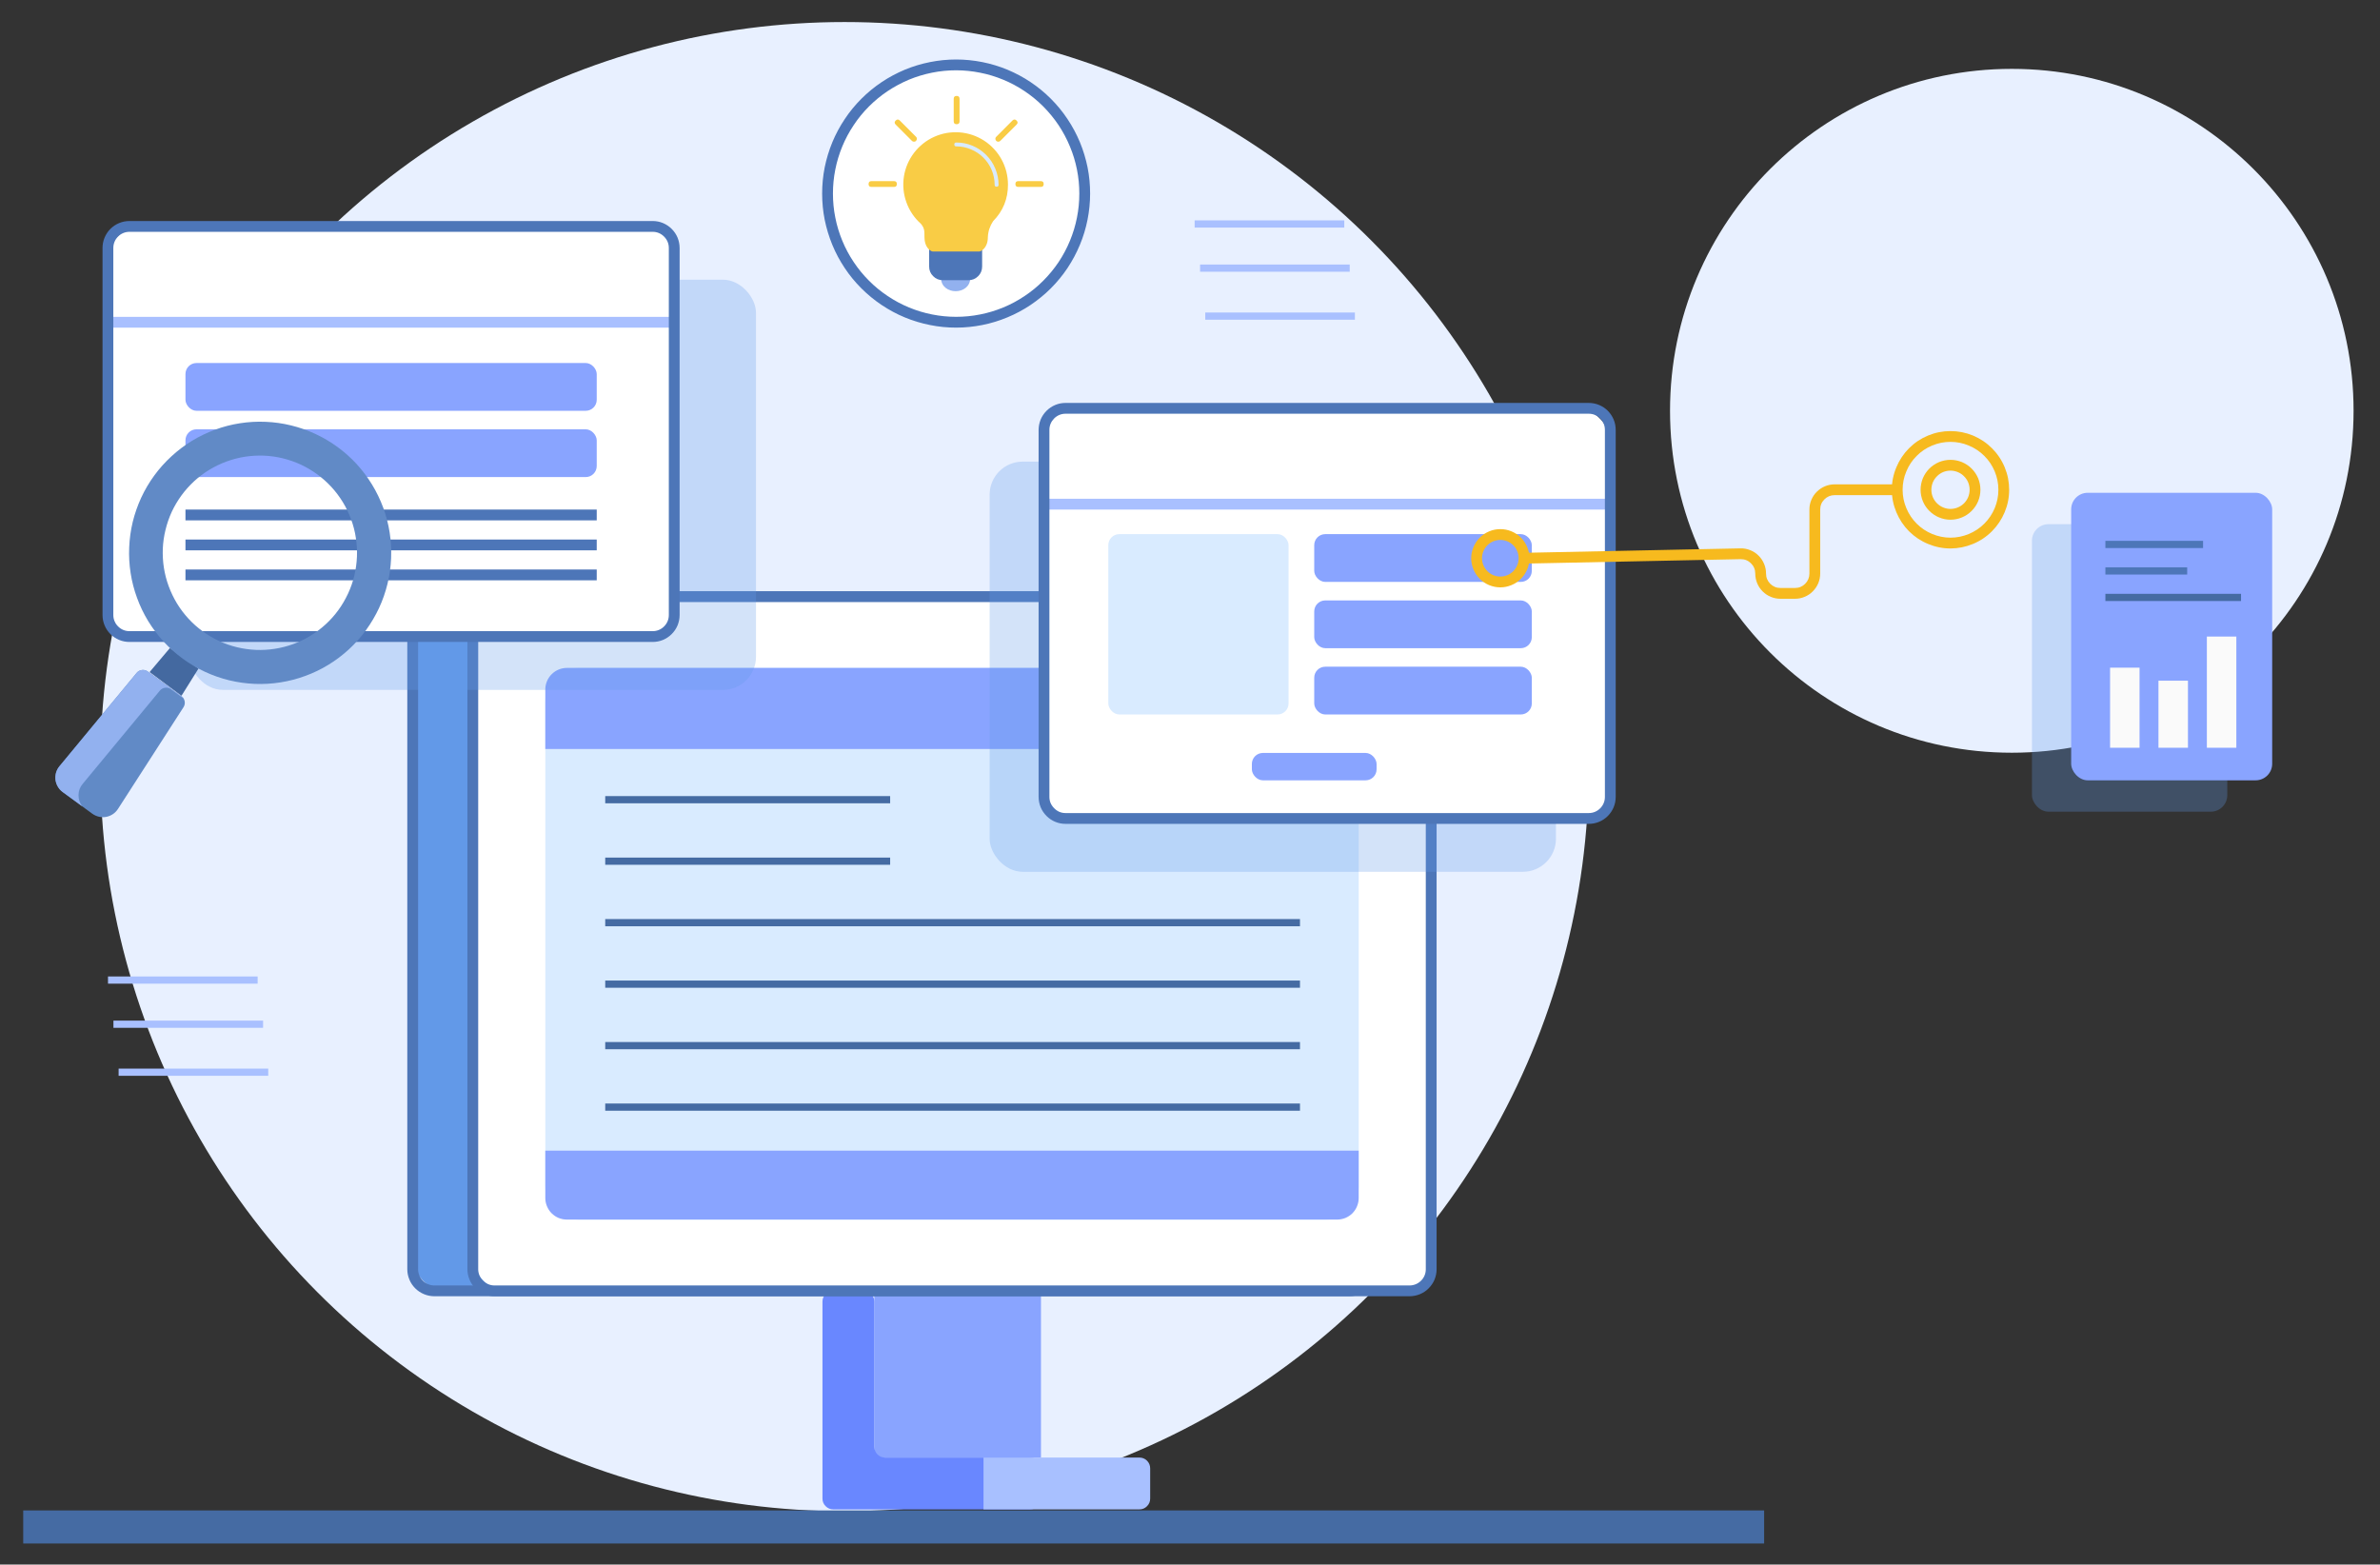
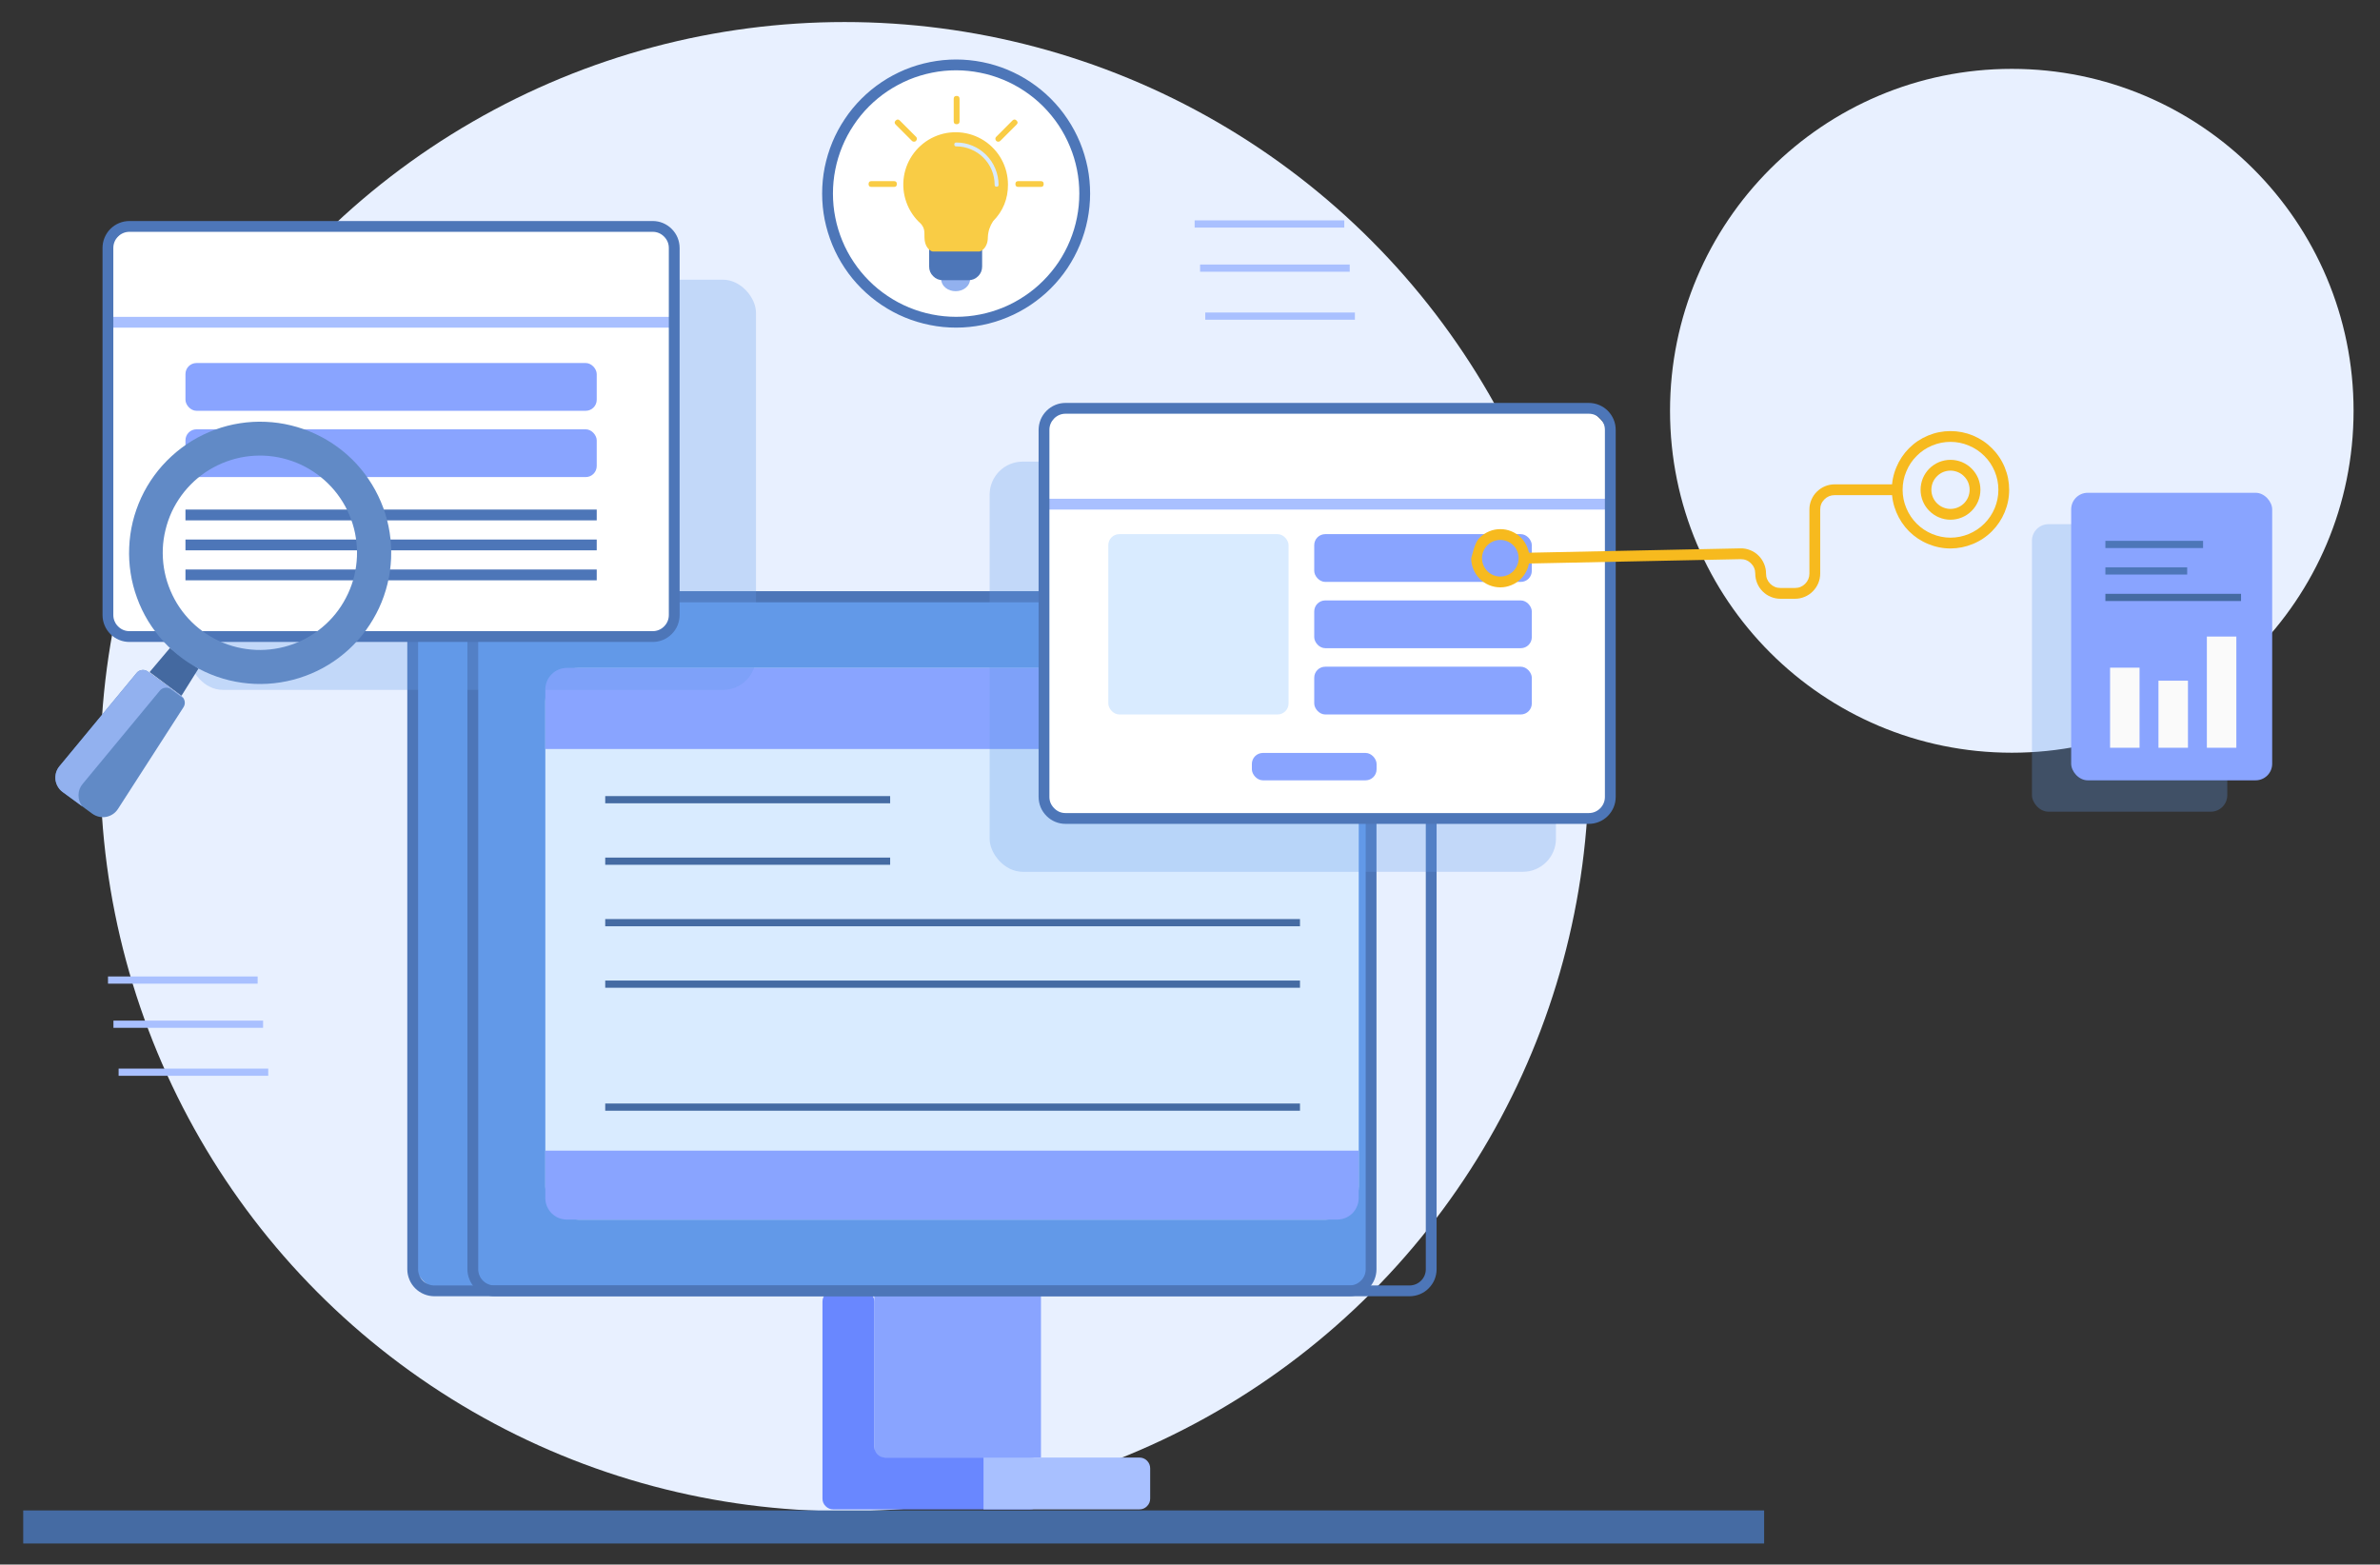
<svg xmlns="http://www.w3.org/2000/svg" width="432" height="284" viewBox="0 0 432 284" fill="none">
  <rect x="0" y="0" width="432" height="284" fill="#333333" stroke="none" />
  <desc>
			Created with Pixso.
	</desc>
  <defs />
  <ellipse id="circle" cx="153.306" cy="139.16" rx="135.091" ry="135.16" fill="#E8F0FF" fill-opacity="1" />
  <rect id="rect" x="158.701" y="234.32" width="30.249" height="30.264" fill="#89A4FF" fill-opacity="1" />
  <ellipse id="circle" cx="365.167" cy="74.568" rx="62.036" ry="62.068" fill="#E8F0FF" fill-opacity="1" />
  <g opacity="0.28">
    <rect id="rect" x="368.827" y="95.151" rx="3" width="35.455" height="52.193" fill="#6299E8" fill-opacity="1" />
  </g>
  <rect id="rect" x="20.591" y="185.266" width="27.162" height="1.307" fill="#A9C0FF" fill-opacity="1" />
  <rect id="rect" x="19.604" y="177.25" width="27.162" height="1.307" fill="#A9C0FF" fill-opacity="1" />
  <rect id="rect" x="21.53" y="193.976" width="27.162" height="1.307" fill="#A9C0FF" fill-opacity="1" />
  <rect id="rect" x="217.83" y="48.018" width="27.162" height="1.307" fill="#A9C0FF" fill-opacity="1" />
  <rect id="rect" x="216.842" y="40.003" width="27.162" height="1.307" fill="#A9C0FF" fill-opacity="1" />
  <rect id="rect" x="218.769" y="56.729" width="27.162" height="1.307" fill="#A9C0FF" fill-opacity="1" />
  <rect id="rect" x="4.215" y="274.179" width="316" height="6" fill="#456BA3" fill-opacity="1" />
  <ellipse id="circle" cx="173.555" cy="35.142" rx="23.343" ry="23.355" fill="#FFFFFF" fill-opacity="1" />
  <path id="path" d="M176.11 50.48C176.11 52.04 174.78 52.86 173.46 52.86C172.15 52.86 170.81 52.04 170.81 50.48C170.81 50.17 170.97 50.02 171.27 50.02L175.65 50.02C175.96 50.02 176.11 50.17 176.11 50.48Z" fill="#92B1EF" fill-opacity="1" fill-rule="nonzero" />
  <path id="path" d="M178.27 45.12L178.27 48.38C178.27 49.06 178.03 49.65 177.55 50.13C177.06 50.62 176.48 50.86 175.79 50.86L171.13 50.86C170.45 50.86 169.86 50.62 169.38 50.13C168.89 49.65 168.65 49.06 168.65 48.38L168.65 45.12C168.65 44.77 168.83 44.59 169.18 44.59L177.75 44.59C178.1 44.59 178.27 44.77 178.27 45.12Z" fill="#4D76B8" fill-opacity="1" fill-rule="nonzero" />
  <path id="path" d="M182.96 33.51C182.97 36.09 182.07 38.31 180.26 40.15C179.68 41.02 179.36 41.99 179.31 43.03C179.31 45.13 177.97 45.6 177.91 45.62C177.86 45.64 177.8 45.65 177.75 45.65L169.32 45.65C169.24 45.65 169.17 45.63 169.1 45.6C168.8 45.46 167.8 44.86 167.8 43.05L167.8 42.94C167.8 41.88 167.8 41.38 167.13 40.6C166.54 40.07 166.02 39.48 165.58 38.82C165.14 38.16 164.78 37.46 164.52 36.71C164.25 35.97 164.08 35.2 164 34.41C163.93 33.62 163.95 32.83 164.07 32.05C164.19 31.27 164.41 30.51 164.72 29.78C165.03 29.05 165.43 28.37 165.91 27.74C166.39 27.11 166.94 26.55 167.56 26.06C168.18 25.56 168.85 25.16 169.58 24.83C170.3 24.51 171.05 24.28 171.83 24.14C172.61 24.01 173.4 23.97 174.19 24.03C174.98 24.09 175.75 24.25 176.5 24.5C177.25 24.76 177.96 25.1 178.63 25.53C179.29 25.96 179.89 26.47 180.43 27.05C180.97 27.63 181.43 28.27 181.81 28.97C182.19 29.67 182.47 30.4 182.67 31.17C182.86 31.94 182.96 32.72 182.96 33.51ZM188.92 33.93L184.84 33.93C184.48 33.93 184.31 33.76 184.31 33.41C184.31 33.05 184.48 32.88 184.84 32.88L188.92 32.88C189.27 32.88 189.44 33.05 189.44 33.41C189.44 33.76 189.27 33.93 188.92 33.93ZM181.21 25.72C180.97 25.72 180.81 25.61 180.72 25.39C180.63 25.17 180.67 24.98 180.84 24.82L183.77 21.88C184.02 21.63 184.27 21.63 184.52 21.88C184.77 22.13 184.77 22.38 184.52 22.62L181.58 25.56C181.48 25.67 181.36 25.72 181.21 25.72ZM162.27 33.93L158.18 33.93C157.83 33.93 157.66 33.76 157.66 33.41C157.66 33.05 157.83 32.88 158.18 32.88L162.27 32.88C162.62 32.88 162.79 33.05 162.79 33.41C162.79 33.76 162.62 33.93 162.27 33.93ZM165.89 25.72C165.74 25.72 165.62 25.67 165.52 25.56L162.58 22.62C162.33 22.37 162.33 22.13 162.58 21.88C162.83 21.63 163.08 21.63 163.33 21.88L166.26 24.82C166.43 24.98 166.47 25.17 166.38 25.39C166.29 25.61 166.13 25.72 165.89 25.72ZM173.64 22.55C173.29 22.55 173.11 22.38 173.11 22.02L173.11 17.94C173.11 17.59 173.29 17.41 173.64 17.41C173.99 17.41 174.17 17.59 174.17 17.94L174.17 22.02C174.17 22.38 173.99 22.55 173.64 22.55Z" fill="#F9CC45" fill-opacity="1" fill-rule="nonzero" />
  <path id="path" d="M180.9 33.89C180.66 33.89 180.54 33.78 180.54 33.54C180.54 32.62 180.36 31.73 180.01 30.88C179.66 30.02 179.15 29.27 178.5 28.62C177.85 27.96 177.09 27.46 176.24 27.11C175.39 26.75 174.5 26.57 173.58 26.57C173.34 26.57 173.22 26.46 173.22 26.22C173.22 25.98 173.34 25.87 173.58 25.87C174.59 25.87 175.57 26.06 176.51 26.45C177.45 26.84 178.28 27.4 179 28.12C179.72 28.84 180.27 29.67 180.66 30.61C181.05 31.55 181.25 32.53 181.25 33.54C181.25 33.78 181.13 33.89 180.9 33.89Z" fill="#D9EBFF" fill-opacity="1" fill-rule="nonzero" />
  <path id="path" d="M173.55 59.47C171.95 59.47 170.37 59.32 168.81 59C167.24 58.69 165.72 58.23 164.24 57.62C162.77 57.01 161.37 56.26 160.04 55.37C158.71 54.48 157.48 53.47 156.35 52.34C155.22 51.21 154.21 49.99 153.33 48.66C152.44 47.33 151.69 45.93 151.08 44.45C150.47 42.97 150.01 41.45 149.69 39.88C149.38 38.32 149.23 36.73 149.23 35.14C149.23 33.54 149.38 31.96 149.69 30.39C150.01 28.82 150.47 27.3 151.08 25.82C151.69 24.35 152.44 22.95 153.33 21.62C154.21 20.29 155.22 19.06 156.35 17.93C157.48 16.8 158.71 15.79 160.04 14.9C161.37 14.01 162.77 13.27 164.24 12.65C165.72 12.04 167.24 11.58 168.81 11.27C170.37 10.96 171.95 10.8 173.55 10.8C175.15 10.8 176.73 10.96 178.3 11.27C179.86 11.58 181.38 12.04 182.86 12.65C184.33 13.27 185.74 14.01 187.06 14.9C188.39 15.79 189.62 16.8 190.75 17.93C191.88 19.06 192.89 20.29 193.77 21.62C194.66 22.95 195.41 24.35 196.02 25.82C196.63 27.3 197.09 28.82 197.41 30.39C197.72 31.96 197.87 33.54 197.87 35.14C197.87 36.73 197.71 38.32 197.4 39.88C197.09 41.45 196.63 42.97 196.01 44.45C195.4 45.92 194.65 47.32 193.77 48.65C192.88 49.98 191.87 51.21 190.74 52.34C189.61 53.47 188.38 54.47 187.06 55.36C185.73 56.25 184.33 57 182.85 57.61C181.38 58.22 179.86 58.69 178.29 59C176.73 59.31 175.15 59.47 173.55 59.47ZM173.55 12.76C172.08 12.76 170.63 12.9 169.19 13.19C167.75 13.48 166.35 13.9 164.99 14.46C163.64 15.03 162.35 15.72 161.13 16.53C159.9 17.35 158.77 18.28 157.74 19.31C156.7 20.35 155.77 21.48 154.96 22.71C154.14 23.93 153.45 25.22 152.89 26.57C152.33 27.93 151.9 29.33 151.62 30.77C151.33 32.21 151.19 33.67 151.19 35.14C151.19 36.61 151.33 38.06 151.62 39.5C151.9 40.94 152.33 42.34 152.89 43.7C153.45 45.06 154.14 46.35 154.96 47.57C155.77 48.79 156.7 49.92 157.74 50.96C158.77 52 159.9 52.92 161.13 53.74C162.35 54.56 163.64 55.25 164.99 55.81C166.35 56.37 167.75 56.8 169.19 57.08C170.63 57.37 172.08 57.51 173.55 57.51C175.02 57.51 176.47 57.37 177.91 57.08C179.35 56.8 180.75 56.37 182.11 55.81C183.47 55.25 184.75 54.56 185.97 53.74C187.2 52.92 188.33 52 189.36 50.96C190.4 49.92 191.33 48.79 192.15 47.57C192.96 46.35 193.65 45.06 194.21 43.7C194.77 42.34 195.2 40.94 195.48 39.5C195.77 38.06 195.91 36.61 195.91 35.14C195.91 33.67 195.77 32.21 195.48 30.77C195.19 29.33 194.77 27.93 194.2 26.58C193.64 25.22 192.95 23.93 192.14 22.71C191.32 21.49 190.39 20.36 189.36 19.32C188.32 18.28 187.19 17.36 185.97 16.54C184.75 15.72 183.46 15.03 182.1 14.47C180.75 13.91 179.35 13.48 177.91 13.2C176.47 12.91 175.02 12.76 173.55 12.76Z" fill="#4D76B8" fill-opacity="1" fill-rule="nonzero" />
  <path id="path" d="M158.7 262.62L158.7 236.28C158.7 235.73 158.5 235.27 158.12 234.89C157.74 234.51 157.28 234.32 156.74 234.32L151.25 234.32C150.71 234.32 150.25 234.51 149.87 234.89C149.48 235.27 149.29 235.73 149.29 236.28L149.29 272.03C149.29 272.57 149.48 273.03 149.87 273.41C150.25 273.8 150.71 273.99 151.25 273.99L186.99 273.99C187.53 273.99 187.99 273.8 188.37 273.41C188.75 273.03 188.95 272.57 188.95 272.03L188.95 266.54C188.95 266 188.75 265.54 188.37 265.15C187.99 264.77 187.53 264.58 186.99 264.58L160.66 264.58C160.11 264.58 159.65 264.39 159.27 264.01C158.89 263.62 158.7 263.16 158.7 262.62Z" fill="#6987FF" fill-opacity="1" fill-rule="nonzero" />
  <path id="path" d="M178.52 264.58L178.52 273.99L206.81 273.99C207.35 273.99 207.81 273.8 208.2 273.41C208.58 273.03 208.77 272.57 208.77 272.03L208.77 266.54C208.77 266 208.58 265.54 208.2 265.15C207.81 264.77 207.35 264.58 206.81 264.58L178.52 264.58Z" fill="#A8C0FF" fill-opacity="1" fill-rule="nonzero" />
  <rect id="rect" x="74.916" y="108.316" rx="6" width="173.959" height="126.004" fill="#6299E8" fill-opacity="1" />
  <path id="path" d="M244.95 235.3L78.83 235.3C78.18 235.29 77.56 235.17 76.96 234.92C76.36 234.67 75.83 234.32 75.37 233.86C74.91 233.4 74.55 232.87 74.31 232.27C74.06 231.67 73.93 231.05 73.93 230.4L73.93 112.23C73.93 111.58 74.06 110.96 74.31 110.36C74.55 109.76 74.91 109.23 75.37 108.77C75.83 108.31 76.36 107.96 76.96 107.71C77.56 107.46 78.18 107.33 78.83 107.33L244.95 107.33C245.6 107.33 246.23 107.46 246.83 107.71C247.43 107.95 247.95 108.31 248.41 108.77C248.87 109.23 249.23 109.76 249.48 110.36C249.72 110.96 249.85 111.58 249.85 112.23L249.85 230.4C249.85 231.05 249.72 231.67 249.48 232.27C249.23 232.87 248.87 233.4 248.41 233.86C247.95 234.32 247.43 234.67 246.83 234.92C246.23 235.17 245.6 235.29 244.95 235.3ZM78.83 109.29C78.44 109.29 78.06 109.37 77.71 109.52C77.35 109.67 77.03 109.88 76.75 110.15C76.48 110.43 76.26 110.75 76.12 111.11C75.97 111.47 75.89 111.84 75.89 112.23L75.89 230.4C75.89 230.79 75.97 231.16 76.12 231.52C76.26 231.88 76.48 232.2 76.75 232.47C77.03 232.75 77.35 232.96 77.71 233.11C78.06 233.26 78.44 233.34 78.83 233.34L244.95 233.34C245.34 233.34 245.72 233.26 246.08 233.11C246.44 232.96 246.75 232.75 247.03 232.47C247.31 232.2 247.52 231.88 247.67 231.52C247.82 231.16 247.89 230.79 247.89 230.4L247.89 112.23C247.89 111.84 247.82 111.47 247.67 111.11C247.52 110.75 247.31 110.43 247.03 110.15C246.75 109.88 246.44 109.67 246.08 109.52C245.72 109.37 245.34 109.29 244.95 109.29L78.83 109.29Z" fill="#4D76B8" fill-opacity="1" fill-rule="nonzero" />
-   <rect id="rect" x="85.826" y="108.316" rx="6" width="173.959" height="126.004" fill="#FFFFFF" fill-opacity="1" />
  <rect id="rect" x="98.984" y="121.248" rx="6" width="147.643" height="100.14" fill="#D9EBFF" fill-opacity="1" />
  <path id="path" d="M255.86 235.3L89.74 235.3C89.09 235.29 88.47 235.17 87.87 234.92C87.27 234.67 86.74 234.32 86.28 233.86C85.82 233.4 85.46 232.87 85.22 232.27C84.97 231.67 84.84 231.05 84.84 230.4L84.84 112.23C84.84 111.58 84.97 110.96 85.22 110.36C85.46 109.76 85.82 109.23 86.28 108.77C86.74 108.31 87.27 107.96 87.87 107.71C88.47 107.46 89.09 107.33 89.74 107.33L255.86 107.33C256.51 107.33 257.14 107.46 257.74 107.71C258.34 107.95 258.87 108.31 259.32 108.77C259.78 109.23 260.14 109.76 260.39 110.36C260.63 110.96 260.76 111.58 260.76 112.23L260.76 230.4C260.76 231.05 260.63 231.67 260.39 232.27C260.14 232.87 259.78 233.4 259.32 233.86C258.87 234.32 258.34 234.67 257.74 234.92C257.14 235.17 256.51 235.29 255.86 235.3ZM89.74 109.29C89.35 109.29 88.98 109.37 88.62 109.52C88.26 109.67 87.94 109.88 87.66 110.15C87.39 110.43 87.17 110.75 87.03 111.11C86.88 111.47 86.8 111.84 86.8 112.23L86.8 230.4C86.8 230.79 86.88 231.16 87.03 231.52C87.17 231.88 87.39 232.2 87.66 232.47C87.94 232.75 88.26 232.96 88.62 233.11C88.98 233.26 89.35 233.34 89.74 233.34L255.86 233.34C256.25 233.34 256.63 233.26 256.99 233.11C257.35 232.96 257.66 232.75 257.94 232.47C258.22 232.2 258.43 231.88 258.58 231.52C258.73 231.16 258.8 230.79 258.8 230.4L258.8 112.23C258.8 111.84 258.73 111.47 258.58 111.11C258.43 110.75 258.22 110.43 257.94 110.15C257.66 109.88 257.35 109.67 256.99 109.52C256.63 109.37 256.25 109.29 255.86 109.29L89.74 109.29Z" fill="#4D76B8" fill-opacity="1" fill-rule="nonzero" />
  <path id="path" d="M242.7 121.24L102.9 121.24C102.38 121.24 101.88 121.34 101.4 121.54C100.92 121.74 100.5 122.02 100.13 122.39C99.76 122.76 99.48 123.18 99.28 123.66C99.08 124.14 98.98 124.64 98.98 125.16L98.98 135.96L246.62 135.96L246.62 125.16C246.62 124.64 246.52 124.14 246.32 123.66C246.13 123.18 245.84 122.76 245.48 122.39C245.11 122.02 244.68 121.74 244.2 121.54C243.72 121.34 243.22 121.24 242.7 121.24ZM98.98 208.87L98.98 217.46C98.98 217.98 99.08 218.48 99.28 218.96C99.48 219.44 99.76 219.87 100.13 220.24C100.5 220.6 100.92 220.89 101.4 221.09C101.88 221.28 102.38 221.38 102.9 221.38L242.7 221.38C243.22 221.38 243.72 221.28 244.2 221.09C244.68 220.89 245.11 220.6 245.48 220.24C245.84 219.87 246.13 219.44 246.32 218.96C246.52 218.48 246.62 217.98 246.62 217.46L246.62 208.87L98.98 208.87Z" fill="#89A4FF" fill-opacity="1" fill-rule="nonzero" />
  <rect id="rect" x="109.856" y="144.509" width="51.718" height="1.307" fill="#456BA3" fill-opacity="1" />
  <rect id="rect" x="109.856" y="155.671" width="51.718" height="1.307" fill="#456BA3" fill-opacity="1" />
  <rect id="rect" x="109.856" y="166.832" width="126.107" height="1.307" fill="#456BA3" fill-opacity="1" />
  <rect id="rect" x="109.856" y="177.992" width="126.107" height="1.307" fill="#456BA3" fill-opacity="1" />
-   <rect id="rect" x="109.856" y="189.153" width="126.107" height="1.307" fill="#456BA3" fill-opacity="1" />
  <rect id="rect" x="109.856" y="200.314" width="126.107" height="1.307" fill="#456BA3" fill-opacity="1" />
  <g opacity="0.28">
    <rect id="rect" x="179.631" y="83.794" rx="6" width="102.793" height="74.456" fill="#6299E8" fill-opacity="1" />
  </g>
  <rect id="rect" x="189.504" y="74.122" rx="6" width="102.793" height="74.456" fill="#FFFFFF" fill-opacity="1" />
  <rect id="rect" x="189.504" y="90.537" width="102.793" height="1.96" fill="#A9C0FF" fill-opacity="1" />
  <path id="path" d="M288.37 149.55L193.42 149.55C192.77 149.55 192.14 149.43 191.54 149.18C190.94 148.93 190.42 148.58 189.96 148.12C189.5 147.66 189.14 147.13 188.89 146.53C188.65 145.93 188.52 145.3 188.52 144.65L188.52 78.04C188.52 77.39 188.65 76.76 188.89 76.16C189.14 75.56 189.5 75.03 189.96 74.57C190.42 74.11 190.94 73.76 191.54 73.51C192.14 73.26 192.77 73.14 193.42 73.14L288.37 73.14C289.02 73.14 289.65 73.26 290.25 73.51C290.85 73.76 291.38 74.11 291.84 74.57C292.29 75.03 292.65 75.56 292.9 76.16C293.15 76.76 293.27 77.39 293.27 78.04L293.27 144.65C293.27 145.3 293.15 145.93 292.9 146.53C292.65 147.13 292.29 147.66 291.84 148.12C291.38 148.58 290.85 148.93 290.25 149.18C289.65 149.43 289.02 149.55 288.37 149.55ZM193.42 75.1C193.03 75.1 192.65 75.17 192.29 75.32C191.93 75.47 191.62 75.68 191.34 75.96C191.07 76.24 190.85 76.55 190.7 76.91C190.55 77.27 190.48 77.65 190.48 78.04L190.48 144.65C190.48 145.04 190.55 145.42 190.7 145.78C190.85 146.14 191.07 146.46 191.34 146.73C191.62 147.01 191.93 147.22 192.29 147.37C192.65 147.52 193.03 147.59 193.42 147.59L288.37 147.59C288.76 147.59 289.14 147.52 289.5 147.37C289.86 147.22 290.18 147.01 290.45 146.73C290.73 146.46 290.94 146.14 291.09 145.78C291.24 145.42 291.31 145.04 291.31 144.65L291.31 78.04C291.31 77.65 291.24 77.27 291.09 76.91C290.94 76.55 290.73 76.24 290.45 75.96C290.18 75.68 289.86 75.47 289.5 75.32C289.14 75.17 288.76 75.1 288.37 75.1L193.42 75.1Z" fill="#4D76B8" fill-opacity="1" fill-rule="nonzero" />
  <rect id="rect" x="201.172" y="96.958" rx="2" width="32.719" height="32.735" fill="#D9EBFF" fill-opacity="1" />
  <rect id="rect" x="238.55" y="96.958" rx="2" width="39.493" height="8.671" fill="#89A4FF" fill-opacity="1" />
  <rect id="rect" x="227.231" y="136.676" rx="2" width="22.638" height="4.971" fill="#89A4FF" fill-opacity="1" />
  <rect id="rect" x="238.55" y="108.99" rx="2" width="39.493" height="8.671" fill="#89A4FF" fill-opacity="1" />
  <rect id="rect" x="238.55" y="121.022" rx="2" width="39.493" height="8.671" fill="#89A4FF" fill-opacity="1" />
  <g opacity="0.28">
    <rect id="rect" x="34.43" y="50.773" rx="6" width="102.793" height="74.456" fill="#6299E8" fill-opacity="1" />
  </g>
  <rect id="rect" x="19.592" y="41.102" rx="6" width="102.793" height="74.456" fill="#FFFFFF" fill-opacity="1" />
  <rect id="rect" x="19.592" y="57.517" width="102.793" height="1.96" fill="#A9C0FF" fill-opacity="1" />
  <path id="path" d="M118.46 116.53L23.51 116.53C22.86 116.53 22.23 116.41 21.63 116.16C21.03 115.91 20.5 115.56 20.04 115.1C19.58 114.64 19.23 114.11 18.98 113.51C18.73 112.91 18.61 112.28 18.61 111.63L18.61 45.02C18.61 44.37 18.73 43.74 18.98 43.14C19.23 42.54 19.58 42.01 20.04 41.55C20.5 41.09 21.03 40.74 21.63 40.49C22.23 40.24 22.86 40.12 23.51 40.12L118.46 40.12C119.11 40.12 119.74 40.24 120.34 40.49C120.93 40.74 121.46 41.09 121.92 41.55C122.38 42.01 122.74 42.54 122.99 43.14C123.23 43.74 123.36 44.37 123.36 45.02L123.36 111.63C123.36 112.28 123.23 112.91 122.99 113.51C122.74 114.11 122.38 114.64 121.92 115.1C121.46 115.56 120.93 115.91 120.34 116.16C119.74 116.41 119.11 116.53 118.46 116.53ZM23.51 42.08C23.12 42.08 22.74 42.15 22.38 42.3C22.02 42.45 21.7 42.66 21.43 42.94C21.15 43.21 20.94 43.53 20.79 43.89C20.64 44.25 20.57 44.63 20.57 45.02L20.57 111.63C20.57 112.02 20.64 112.4 20.79 112.76C20.94 113.12 21.15 113.44 21.43 113.71C21.7 113.99 22.02 114.2 22.38 114.35C22.74 114.5 23.12 114.57 23.51 114.57L118.46 114.57C118.85 114.57 119.23 114.5 119.59 114.35C119.95 114.2 120.26 113.99 120.54 113.71C120.81 113.44 121.03 113.12 121.18 112.76C121.33 112.4 121.4 112.02 121.4 111.63L121.4 45.02C121.4 44.63 121.33 44.25 121.18 43.89C121.03 43.53 120.81 43.21 120.54 42.94C120.26 42.66 119.95 42.45 119.59 42.3C119.23 42.15 118.85 42.08 118.46 42.08L23.51 42.08Z" fill="#4D76B8" fill-opacity="1" fill-rule="nonzero" />
  <rect id="rect" x="33.664" y="65.897" rx="2" width="74.649" height="8.671" fill="#89A4FF" fill-opacity="1" />
  <rect id="rect" x="33.664" y="77.929" rx="2" width="74.649" height="8.671" fill="#89A4FF" fill-opacity="1" />
  <rect id="rect" x="33.664" y="92.497" width="74.649" height="1.96" fill="#4D76B8" fill-opacity="1" />
  <rect id="rect" x="33.664" y="97.938" width="74.649" height="1.96" fill="#4D76B8" fill-opacity="1" />
  <rect id="rect" x="33.664" y="103.378" width="74.649" height="1.96" fill="#4D76B8" fill-opacity="1" />
-   <path id="path" d="M272.33 106.62C271.63 106.62 270.95 106.48 270.31 106.22C269.66 105.95 269.09 105.57 268.59 105.07C268.1 104.57 267.72 104 267.45 103.36C267.18 102.71 267.04 102.03 267.04 101.33C267.04 100.63 267.18 99.96 267.45 99.31C267.72 98.66 268.1 98.09 268.59 97.59C269.09 97.1 269.66 96.72 270.31 96.45C270.95 96.18 271.63 96.05 272.33 96.05C273.03 96.05 273.7 96.18 274.35 96.45C275 96.72 275.57 97.1 276.07 97.59C276.56 98.09 276.94 98.66 277.21 99.31C277.48 99.96 277.61 100.63 277.61 101.33C277.61 102.03 277.48 102.71 277.21 103.35C276.94 104 276.56 104.57 276.06 105.07C275.57 105.56 275 105.95 274.35 106.21C273.7 106.48 273.03 106.62 272.33 106.62ZM272.33 98.01C271.89 98.01 271.46 98.09 271.06 98.26C270.65 98.43 270.29 98.67 269.98 98.98C269.67 99.29 269.43 99.65 269.26 100.06C269.09 100.47 269 100.89 269 101.33C269 101.77 269.09 102.2 269.26 102.6C269.43 103.01 269.67 103.37 269.98 103.68C270.29 104 270.65 104.24 271.06 104.41C271.46 104.57 271.89 104.66 272.33 104.66C272.77 104.66 273.19 104.57 273.6 104.41C274.01 104.24 274.37 104 274.68 103.68C274.99 103.37 275.23 103.01 275.4 102.6C275.57 102.2 275.65 101.77 275.65 101.33C275.65 100.89 275.57 100.47 275.4 100.06C275.23 99.65 274.99 99.29 274.68 98.98C274.37 98.67 274.01 98.43 273.6 98.26C273.19 98.09 272.77 98.01 272.33 98.01ZM354.04 99.56C352.63 99.56 351.27 99.28 349.97 98.74C348.66 98.2 347.51 97.43 346.51 96.44C345.52 95.44 344.75 94.28 344.21 92.98C343.66 91.67 343.39 90.32 343.39 88.9C343.39 87.49 343.66 86.13 344.21 84.83C344.75 83.52 345.52 82.37 346.51 81.37C347.51 80.37 348.66 79.6 349.97 79.06C351.27 78.52 352.63 78.25 354.04 78.25C355.45 78.25 356.81 78.52 358.12 79.06C359.42 79.6 360.57 80.37 361.57 81.37C362.57 82.37 363.34 83.52 363.88 84.83C364.42 86.13 364.69 87.49 364.69 88.9C364.69 90.32 364.42 91.67 363.87 92.98C363.33 94.28 362.56 95.43 361.57 96.43C360.57 97.43 359.42 98.2 358.11 98.74C356.81 99.28 355.45 99.55 354.04 99.56ZM354.04 80.21C352.89 80.21 351.78 80.43 350.72 80.87C349.65 81.31 348.71 81.94 347.9 82.76C347.08 83.57 346.46 84.51 346.02 85.58C345.57 86.64 345.35 87.75 345.35 88.9C345.35 90.06 345.57 91.16 346.02 92.23C346.46 93.29 347.08 94.23 347.9 95.05C348.71 95.86 349.65 96.49 350.72 96.93C351.78 97.37 352.89 97.6 354.04 97.6C355.19 97.6 356.3 97.37 357.37 96.93C358.43 96.49 359.37 95.86 360.18 95.05C361 94.23 361.63 93.29 362.07 92.23C362.51 91.16 362.73 90.06 362.73 88.9C362.73 87.75 362.51 86.64 362.07 85.58C361.62 84.51 361 83.57 360.18 82.76C359.37 81.95 358.43 81.32 357.36 80.88C356.3 80.43 355.19 80.21 354.04 80.21Z" fill="#F7BA1E" fill-opacity="1" fill-rule="nonzero" />
+   <path id="path" d="M272.33 106.62C271.63 106.62 270.95 106.48 270.31 106.22C269.66 105.95 269.09 105.57 268.59 105.07C268.1 104.57 267.72 104 267.45 103.36C267.18 102.71 267.04 102.03 267.04 101.33C267.72 98.66 268.1 98.09 268.59 97.59C269.09 97.1 269.66 96.72 270.31 96.45C270.95 96.18 271.63 96.05 272.33 96.05C273.03 96.05 273.7 96.18 274.35 96.45C275 96.72 275.57 97.1 276.07 97.59C276.56 98.09 276.94 98.66 277.21 99.31C277.48 99.96 277.61 100.63 277.61 101.33C277.61 102.03 277.48 102.71 277.21 103.35C276.94 104 276.56 104.57 276.06 105.07C275.57 105.56 275 105.95 274.35 106.21C273.7 106.48 273.03 106.62 272.33 106.62ZM272.33 98.01C271.89 98.01 271.46 98.09 271.06 98.26C270.65 98.43 270.29 98.67 269.98 98.98C269.67 99.29 269.43 99.65 269.26 100.06C269.09 100.47 269 100.89 269 101.33C269 101.77 269.09 102.2 269.26 102.6C269.43 103.01 269.67 103.37 269.98 103.68C270.29 104 270.65 104.24 271.06 104.41C271.46 104.57 271.89 104.66 272.33 104.66C272.77 104.66 273.19 104.57 273.6 104.41C274.01 104.24 274.37 104 274.68 103.68C274.99 103.37 275.23 103.01 275.4 102.6C275.57 102.2 275.65 101.77 275.65 101.33C275.65 100.89 275.57 100.47 275.4 100.06C275.23 99.65 274.99 99.29 274.68 98.98C274.37 98.67 274.01 98.43 273.6 98.26C273.19 98.09 272.77 98.01 272.33 98.01ZM354.04 99.56C352.63 99.56 351.27 99.28 349.97 98.74C348.66 98.2 347.51 97.43 346.51 96.44C345.52 95.44 344.75 94.28 344.21 92.98C343.66 91.67 343.39 90.32 343.39 88.9C343.39 87.49 343.66 86.13 344.21 84.83C344.75 83.52 345.52 82.37 346.51 81.37C347.51 80.37 348.66 79.6 349.97 79.06C351.27 78.52 352.63 78.25 354.04 78.25C355.45 78.25 356.81 78.52 358.12 79.06C359.42 79.6 360.57 80.37 361.57 81.37C362.57 82.37 363.34 83.52 363.88 84.83C364.42 86.13 364.69 87.49 364.69 88.9C364.69 90.32 364.42 91.67 363.87 92.98C363.33 94.28 362.56 95.43 361.57 96.43C360.57 97.43 359.42 98.2 358.11 98.74C356.81 99.28 355.45 99.55 354.04 99.56ZM354.04 80.21C352.89 80.21 351.78 80.43 350.72 80.87C349.65 81.31 348.71 81.94 347.9 82.76C347.08 83.57 346.46 84.51 346.02 85.58C345.57 86.64 345.35 87.75 345.35 88.9C345.35 90.06 345.57 91.16 346.02 92.23C346.46 93.29 347.08 94.23 347.9 95.05C348.71 95.86 349.65 96.49 350.72 96.93C351.78 97.37 352.89 97.6 354.04 97.6C355.19 97.6 356.3 97.37 357.37 96.93C358.43 96.49 359.37 95.86 360.18 95.05C361 94.23 361.63 93.29 362.07 92.23C362.51 91.16 362.73 90.06 362.73 88.9C362.73 87.75 362.51 86.64 362.07 85.58C361.62 84.51 361 83.57 360.18 82.76C359.37 81.95 358.43 81.32 357.36 80.88C356.3 80.43 355.19 80.21 354.04 80.21Z" fill="#F7BA1E" fill-opacity="1" fill-rule="nonzero" />
  <path id="path" d="M354.04 94.34C353.32 94.34 352.63 94.2 351.96 93.92C351.3 93.65 350.71 93.25 350.2 92.74C349.69 92.24 349.3 91.65 349.02 90.98C348.75 90.32 348.61 89.62 348.61 88.9C348.61 88.18 348.75 87.49 349.02 86.82C349.3 86.16 349.69 85.57 350.2 85.06C350.71 84.55 351.3 84.16 351.96 83.88C352.63 83.61 353.32 83.47 354.04 83.47C354.76 83.47 355.45 83.61 356.12 83.88C356.78 84.16 357.37 84.55 357.88 85.06C358.39 85.57 358.78 86.16 359.06 86.82C359.33 87.49 359.47 88.18 359.47 88.9C359.47 89.62 359.33 90.32 359.06 90.98C358.78 91.65 358.39 92.23 357.88 92.74C357.37 93.25 356.78 93.65 356.12 93.92C355.45 94.2 354.76 94.34 354.04 94.34ZM354.04 85.43C353.58 85.43 353.14 85.52 352.71 85.69C352.29 85.87 351.91 86.12 351.59 86.45C351.26 86.77 351.01 87.15 350.83 87.57C350.66 88 350.57 88.44 350.57 88.9C350.57 89.36 350.66 89.81 350.83 90.23C351.01 90.66 351.26 91.03 351.59 91.36C351.91 91.68 352.29 91.94 352.71 92.11C353.14 92.29 353.58 92.38 354.04 92.38C354.5 92.38 354.94 92.29 355.37 92.11C355.79 91.94 356.17 91.68 356.5 91.36C356.82 91.03 357.07 90.66 357.25 90.23C357.42 89.81 357.51 89.36 357.51 88.9C357.51 88.44 357.42 88 357.25 87.57C357.07 87.15 356.82 86.77 356.49 86.45C356.17 86.12 355.79 85.87 355.37 85.7C354.94 85.52 354.5 85.43 354.04 85.43ZM325.81 108.69L323.18 108.69C322.57 108.69 321.99 108.58 321.42 108.34C320.86 108.11 320.37 107.78 319.94 107.35C319.51 106.92 319.18 106.43 318.95 105.87C318.72 105.31 318.6 104.72 318.6 104.12C318.6 103.38 318.34 102.76 317.81 102.24C317.29 101.73 316.66 101.49 315.93 101.5L276.65 102.31L276.61 100.35L315.89 99.54C316.5 99.52 317.1 99.63 317.67 99.86C318.24 100.08 318.75 100.41 319.18 100.84C319.62 101.27 319.96 101.77 320.2 102.34C320.44 102.91 320.56 103.5 320.56 104.12C320.56 104.84 320.81 105.45 321.32 105.97C321.84 106.48 322.45 106.73 323.18 106.73L325.81 106.73C326.53 106.73 327.15 106.48 327.66 105.97C328.17 105.45 328.43 104.84 328.43 104.12L328.43 92.5C328.43 91.89 328.54 91.31 328.78 90.75C329.01 90.19 329.34 89.69 329.77 89.27C330.2 88.84 330.69 88.51 331.25 88.27C331.81 88.04 332.4 87.92 333 87.92L345 87.92L345 89.88L333 89.88C332.28 89.88 331.66 90.14 331.15 90.65C330.64 91.16 330.39 91.78 330.39 92.5L330.39 104.12C330.39 104.72 330.27 105.31 330.04 105.87C329.8 106.43 329.47 106.92 329.04 107.35C328.62 107.78 328.12 108.11 327.56 108.34C327 108.58 326.42 108.69 325.81 108.69Z" fill="#F7BA1E" fill-opacity="1" fill-rule="nonzero" />
  <rect id="rect" x="375.945" y="89.453" rx="3" width="36.485" height="52.193" fill="#89A4FF" fill-opacity="1" />
  <rect id="rect" x="382.154" y="102.984" width="14.848" height="1.307" fill="#4D76B8" fill-opacity="1" />
  <rect id="rect" x="382.154" y="98.175" width="17.732" height="1.307" fill="#4D76B8" fill-opacity="1" />
  <rect id="rect" x="382.154" y="107.793" width="24.622" height="1.307" fill="#456BA3" fill-opacity="1" />
  <rect id="rect" x="391.79" y="123.562" width="5.351" height="12.172" fill="#FAFAFA" fill-opacity="1" />
  <rect id="rect" x="383.005" y="121.198" width="5.351" height="14.536" fill="#FAFAFA" fill-opacity="1" />
  <rect id="rect" x="400.574" y="115.55" width="5.351" height="20.184" fill="#FAFAFA" fill-opacity="1" />
  <path id="path" d="M11.38 143.78C11.02 143.52 10.72 143.19 10.5 142.8C10.27 142.42 10.13 142 10.07 141.55C10.02 141.11 10.06 140.67 10.18 140.24C10.31 139.8 10.52 139.42 10.81 139.07L24.8 122.15C25.06 121.84 25.38 121.67 25.77 121.62C26.16 121.57 26.51 121.67 26.83 121.9L32.93 126.36C33.25 126.59 33.44 126.9 33.52 127.29C33.59 127.68 33.52 128.04 33.31 128.37L21.42 146.83C21.18 147.2 20.88 147.52 20.51 147.77C20.14 148.02 19.73 148.19 19.29 148.28C18.85 148.36 18.41 148.36 17.98 148.26C17.54 148.16 17.14 147.98 16.77 147.72L11.38 143.78Z" fill="#618AC6" fill-opacity="1" fill-rule="nonzero" />
  <path id="path" d="M11.39 143.78C11.02 143.52 10.73 143.19 10.5 142.8C10.27 142.41 10.13 142 10.07 141.55C10.02 141.1 10.06 140.66 10.18 140.23C10.31 139.8 10.52 139.41 10.81 139.07L24.81 122.15C25.06 121.84 25.38 121.67 25.77 121.62C26.16 121.58 26.51 121.67 26.83 121.9L32.93 126.36C33.09 126.48 33.23 126.63 33.33 126.8L31.03 125.11C30.71 124.88 30.36 124.79 29.97 124.84C29.58 124.89 29.26 125.07 29.01 125.37L15.01 142.29C14.51 142.88 14.26 143.55 14.25 144.32C14.24 145.09 14.47 145.77 14.94 146.38L11.39 143.78Z" fill="#92B1EF" fill-opacity="1" fill-rule="nonzero" />
  <rect id="rect" x="1" y="83.473" width="66.85" height="66.882" transform="rotate(-8.885 1 83.473)" fill="#000000" fill-opacity="0" />
  <path id="path" d="M36.03 121.36L32.94 126.3L27.15 122L30.85 117.62L36.03 121.36Z" fill="#4469A0" fill-opacity="1" fill-rule="nonzero" />
  <path id="path" d="M70.73 96.68C70.49 95.14 70.1 93.63 69.56 92.16C69.02 90.7 68.35 89.3 67.53 87.96C66.72 86.63 65.78 85.38 64.73 84.23C63.67 83.08 62.51 82.05 61.25 81.13C59.98 80.2 58.64 79.42 57.23 78.76C55.81 78.1 54.34 77.59 52.82 77.22C51.31 76.85 49.77 76.63 48.21 76.57C46.64 76.5 45.09 76.59 43.55 76.83C42 77.07 40.5 77.46 39.03 78C37.57 78.54 36.16 79.22 34.83 80.03C33.5 80.84 32.26 81.78 31.11 82.84C29.96 83.9 28.92 85.06 28 86.32C27.08 87.58 26.29 88.92 25.63 90.34C24.98 91.76 24.46 93.23 24.09 94.75C23.73 96.26 23.51 97.8 23.45 99.37C23.38 100.93 23.47 102.48 23.71 104.03C23.95 105.57 24.34 107.08 24.88 108.54C25.41 110.01 26.09 111.41 26.9 112.75C27.72 114.08 28.65 115.32 29.71 116.47C30.77 117.63 31.93 118.66 33.19 119.58C34.45 120.5 35.79 121.29 37.21 121.95C38.63 122.61 40.09 123.12 41.61 123.49C43.13 123.86 44.67 124.07 46.23 124.14C47.79 124.2 49.34 124.12 50.89 123.87C52.43 123.63 53.94 123.24 55.4 122.7C56.87 122.17 58.27 121.49 59.6 120.68C60.94 119.86 62.18 118.93 63.33 117.87C64.48 116.81 65.51 115.65 66.43 114.39C67.35 113.12 68.14 111.78 68.8 110.37C69.46 108.95 69.97 107.48 70.34 105.96C70.71 104.44 70.92 102.9 70.99 101.34C71.05 99.78 70.97 98.23 70.73 96.68ZM49.9 117.77C48.75 117.95 47.6 118.02 46.44 117.97C45.29 117.92 44.15 117.76 43.02 117.49C41.9 117.22 40.81 116.84 39.76 116.35C38.71 115.86 37.71 115.28 36.78 114.59C35.84 113.91 34.98 113.14 34.2 112.29C33.42 111.44 32.72 110.52 32.12 109.53C31.52 108.54 31.02 107.5 30.62 106.41C30.22 105.33 29.93 104.21 29.75 103.07C29.57 101.92 29.51 100.77 29.55 99.61C29.6 98.46 29.76 97.31 30.04 96.19C30.31 95.06 30.69 93.97 31.17 92.92C31.66 91.87 32.25 90.88 32.93 89.94C33.61 89.01 34.38 88.15 35.23 87.36C36.08 86.58 37 85.88 37.99 85.28C38.98 84.68 40.02 84.18 41.1 83.78C42.19 83.38 43.31 83.09 44.45 82.91C45.59 82.73 46.74 82.67 47.9 82.71C49.06 82.76 50.2 82.92 51.32 83.19C52.45 83.47 53.54 83.85 54.59 84.33C55.64 84.82 56.63 85.41 57.57 86.09C58.5 86.77 59.36 87.54 60.15 88.39C60.93 89.24 61.62 90.16 62.23 91.15C62.83 92.14 63.33 93.18 63.73 94.27C64.13 95.36 64.42 96.47 64.59 97.62C64.77 98.76 64.84 99.91 64.79 101.07C64.74 102.23 64.58 103.37 64.31 104.5C64.04 105.62 63.66 106.71 63.17 107.76C62.68 108.81 62.1 109.81 61.42 110.74C60.74 111.68 59.97 112.54 59.12 113.32C58.26 114.11 57.34 114.8 56.36 115.4C55.37 116.01 54.33 116.51 53.24 116.91C52.16 117.3 51.04 117.59 49.9 117.77Z" fill="#618AC6" fill-opacity="1" fill-rule="nonzero" />
</svg>